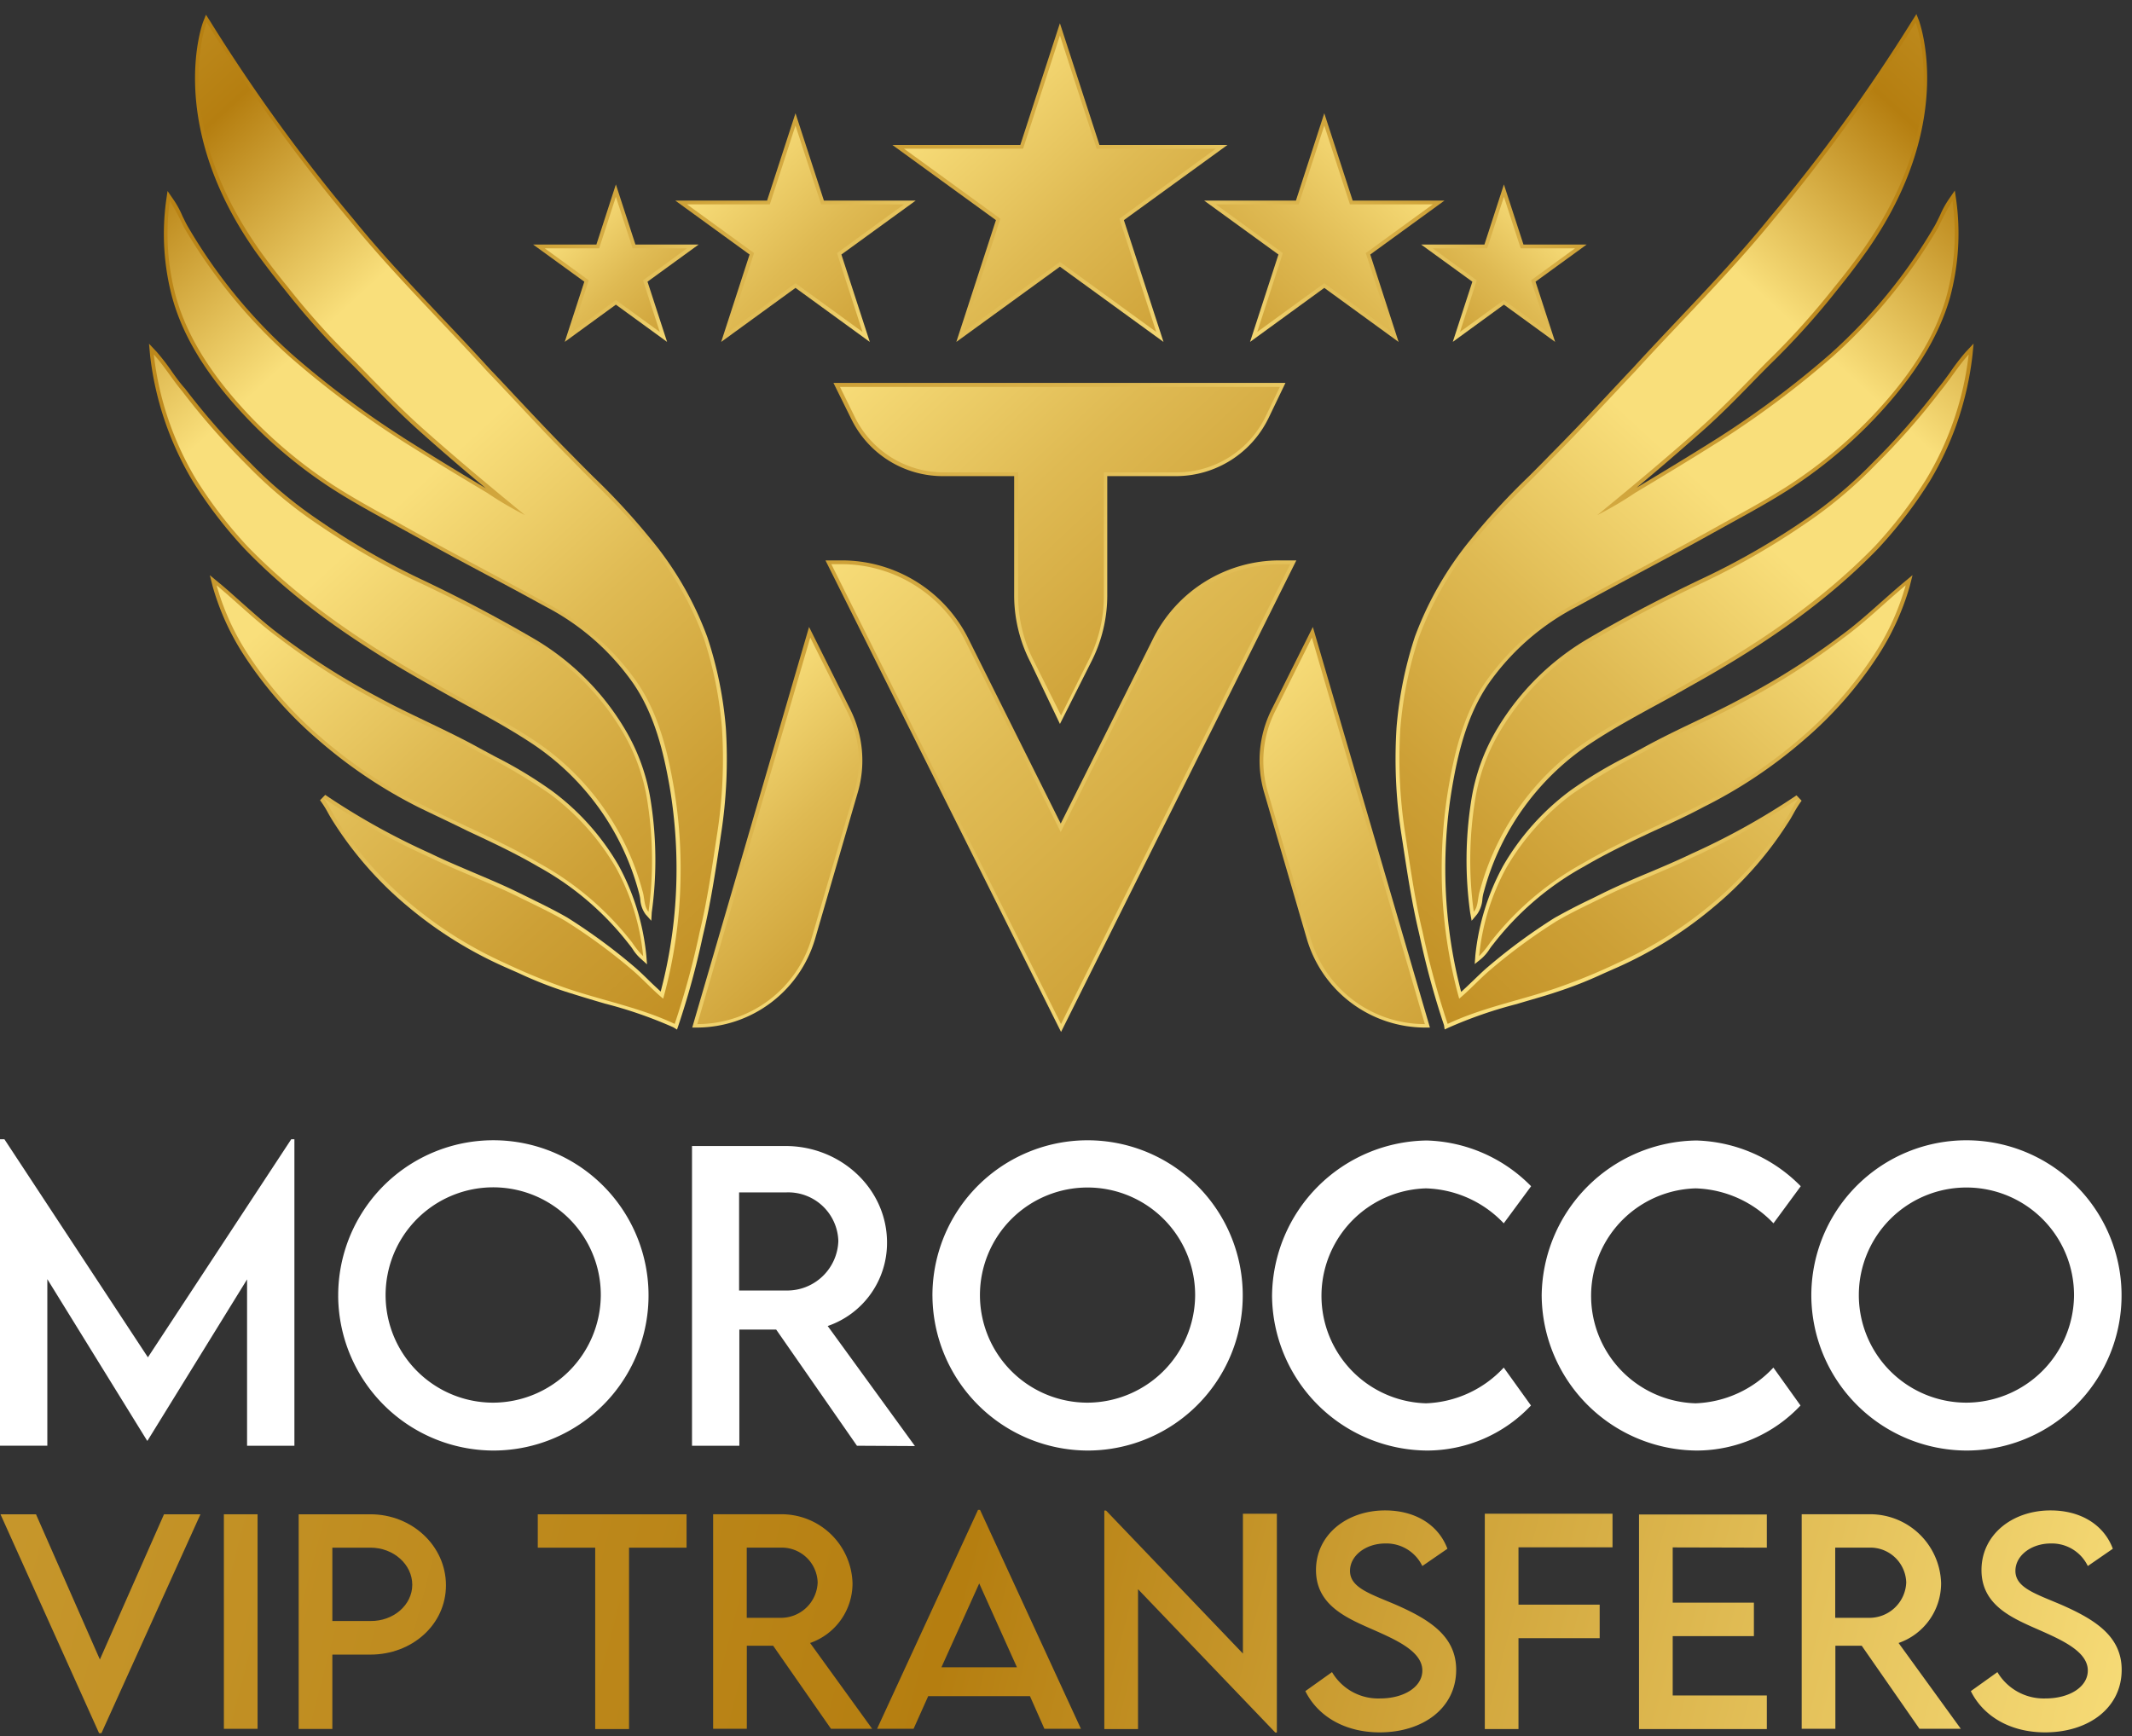
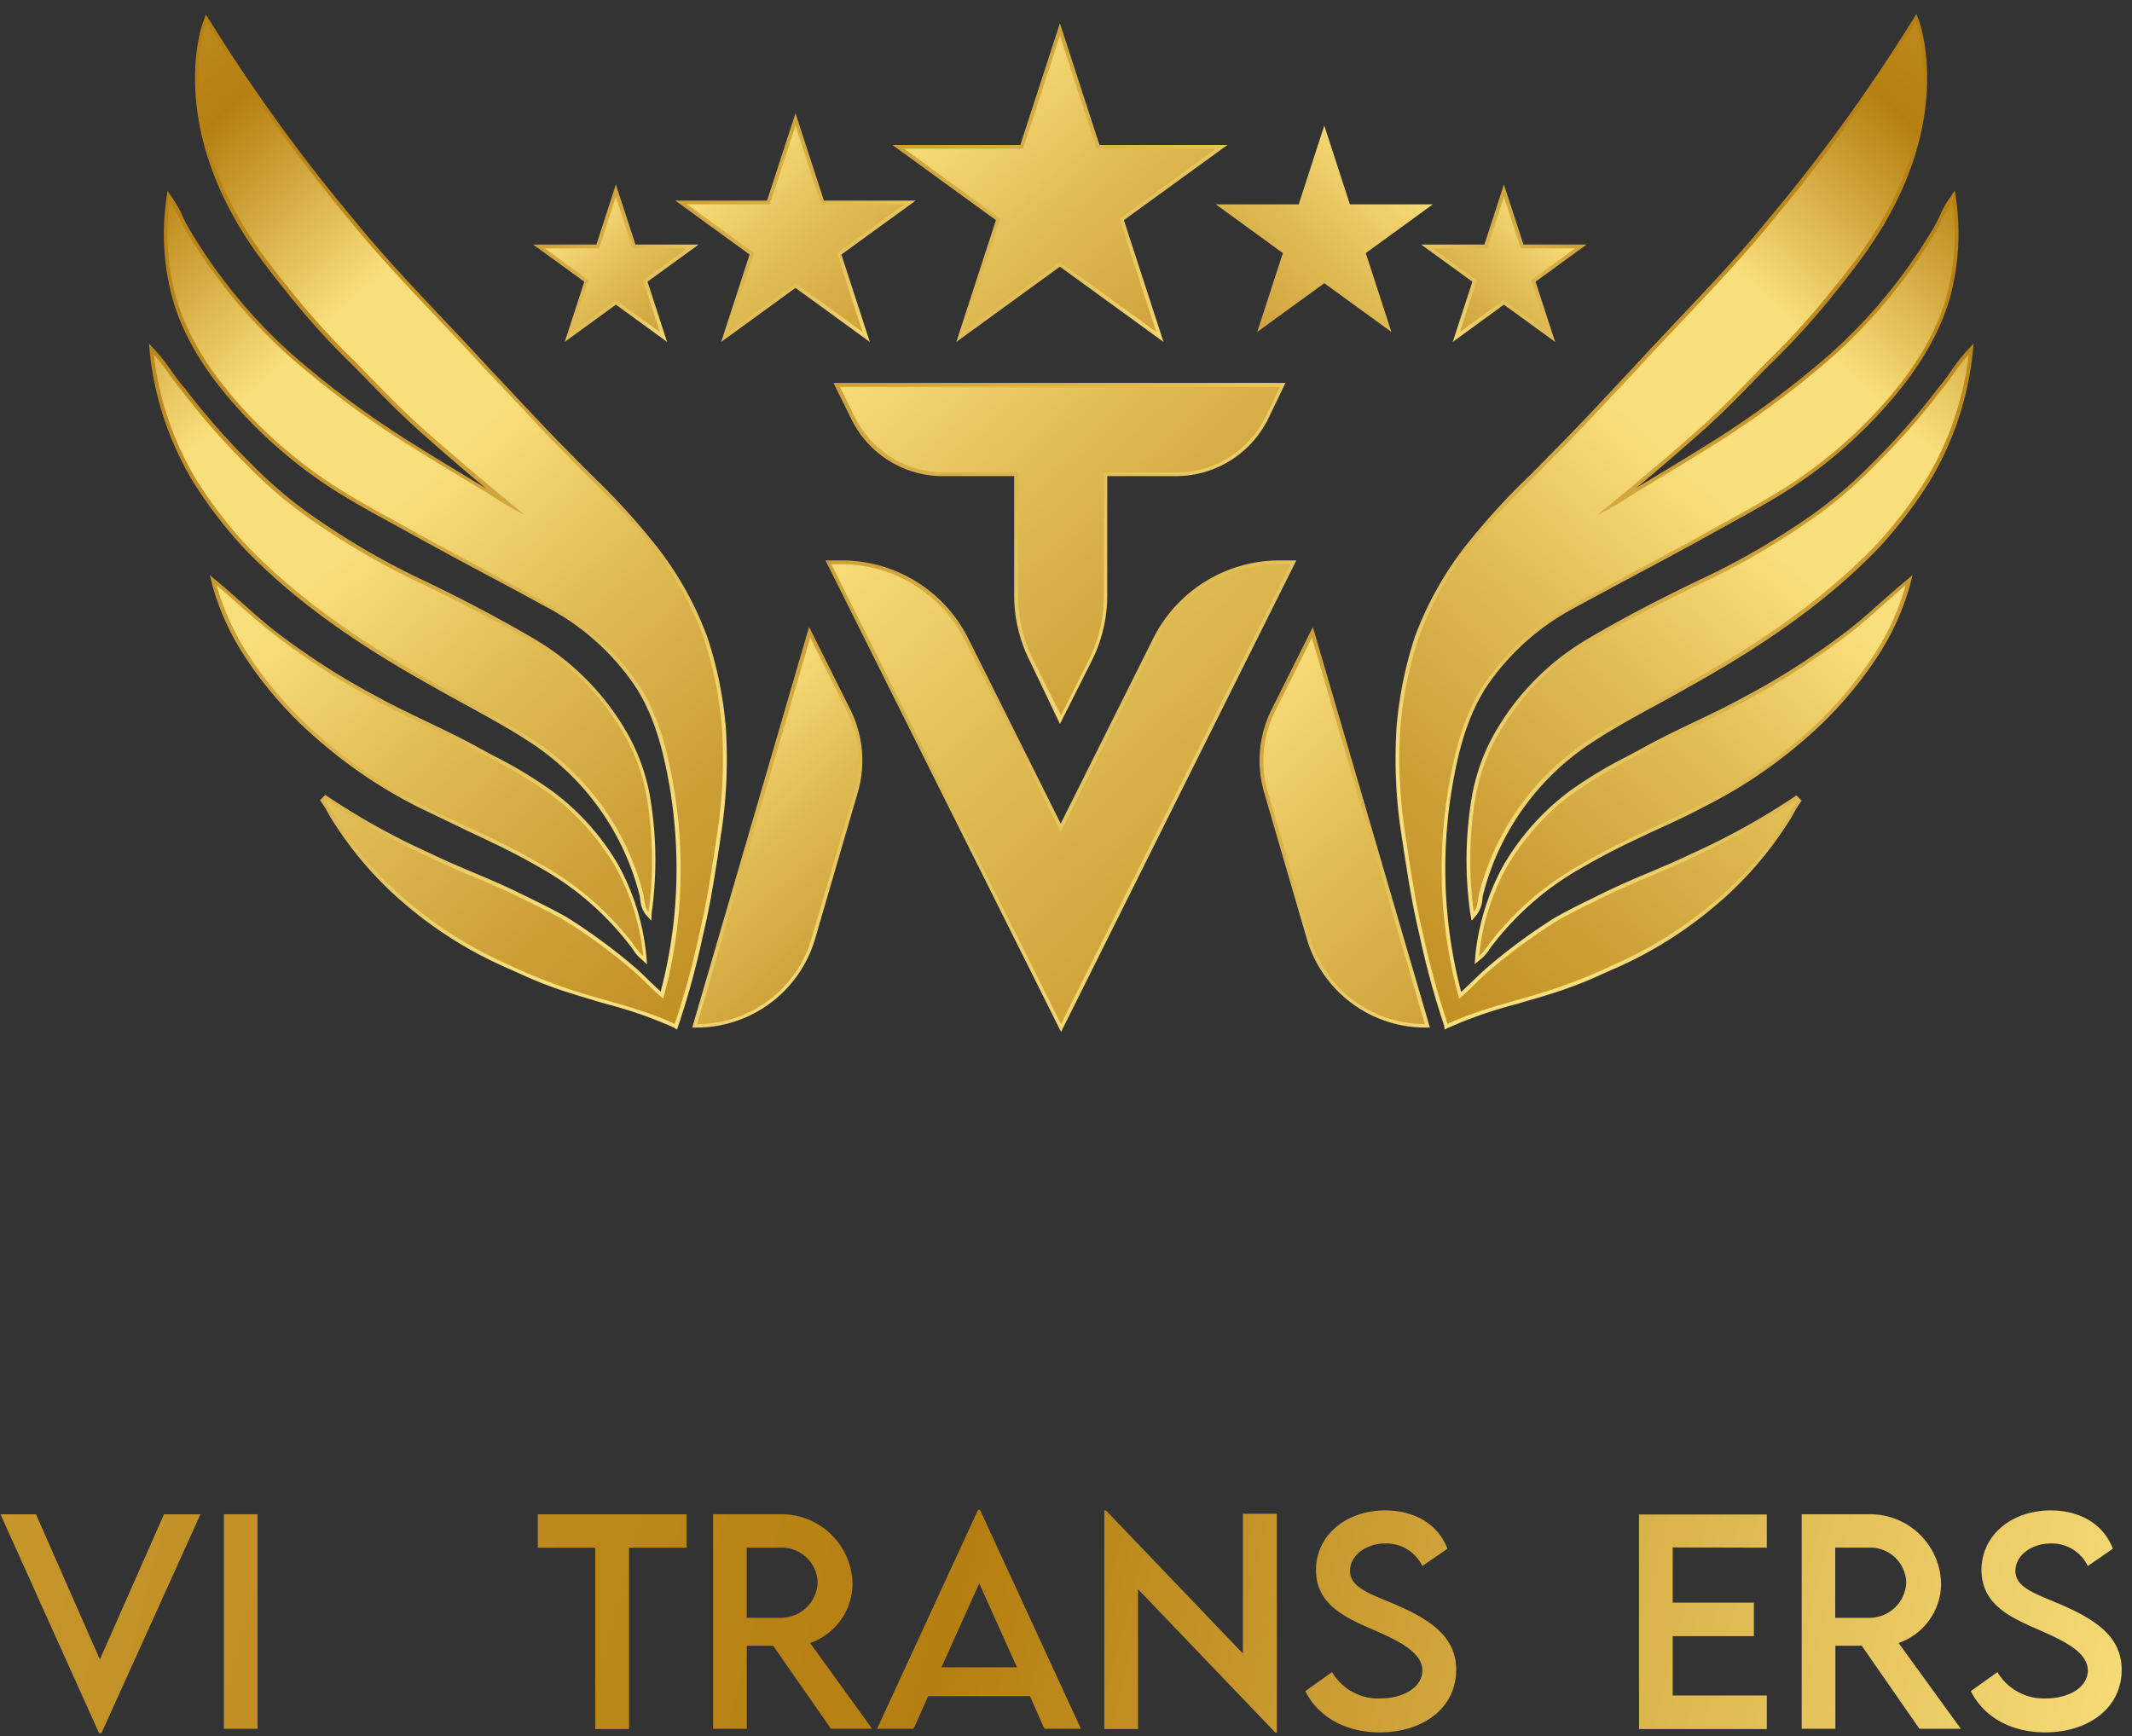
<svg xmlns="http://www.w3.org/2000/svg" width="124" height="101" fill="none">
  <rect width="100%" height="100%" fill="#333333" stroke="none" />
  <path d="M48.01 32.599h.918a8.226 8.226 0 0 1 7.41 4.588l5.355 10.722 5.354-10.722a8.227 8.227 0 0 1 7.41-4.588h.94L61.712 60.03 48.011 32.6Z" fill="url(#a)" />
  <path d="M74.476 32.818a8.056 8.056 0 0 0-7.231 4.46L61.693 48.4l-5.552-11.122a8.057 8.057 0 0 0-7.212-4.46h-.578l13.36 26.754 13.334-26.754h-.57Z" fill="url(#b)" />
  <path d="M59.903 38.466a8.492 8.492 0 0 1-.918-3.79v-6.979h-4.129a5.923 5.923 0 0 1-5.345-3.326l-1.037-2.097h26.29l-.986 2.05a5.992 5.992 0 0 1-5.369 3.373H64.4v6.983a8.492 8.492 0 0 1-.917 3.79l-1.835 3.643-1.744-3.647Z" fill="url(#c)" />
  <path d="M54.879 27.477h4.34v7.203c0 1.282.299 2.547.872 3.694l1.62 3.244 1.62-3.244a8.259 8.259 0 0 0 .871-3.694v-7.203h4.23a5.744 5.744 0 0 0 5.171-3.235l.835-1.734H48.855l.876 1.78a5.745 5.745 0 0 0 5.148 3.189Z" fill="url(#d)" />
  <path d="m40.261 59.775 6.795-23.304 2.4 4.804a6.63 6.63 0 0 1 .431 4.831l-2.487 8.53a7.185 7.185 0 0 1-6.859 5.139h-.28Z" fill="url(#e)" />
  <path d="m47.125 37.09-6.57 22.482A6.914 6.914 0 0 0 47.2 54.59l2.491-8.525a6.424 6.424 0 0 0-.417-4.671l-2.148-4.304Z" fill="url(#f)" />
  <path d="M82.872 59.775a7.185 7.185 0 0 1-6.86-5.14l-2.486-8.529a6.63 6.63 0 0 1 .431-4.831l2.4-4.804 6.809 23.304h-.294Z" fill="url(#g)" />
  <path d="m76.301 37.09-2.147 4.304a6.424 6.424 0 0 0-.418 4.67l2.492 8.526a6.915 6.915 0 0 0 6.643 4.982l-6.57-22.482Z" fill="url(#h)" />
  <path d="M11.659 88.088 5.9 100.82h-.138L.028 88.088h2.065l3.716 8.447 3.73-8.447h2.12Z" fill="url(#i)" />
  <path d="M13.021 88.088h1.96v12.48h-1.96v-12.48Z" fill="url(#j)" />
-   <path d="M17.371 88.088h4.175c2.414 0 4.391 1.835 4.391 4.13 0 2.293-1.977 4.032-4.39 4.032H19.33v4.327h-1.959v-12.49Zm6.607 4.102c0-1.189-1.092-2.161-2.432-2.161H19.33v4.267h2.216c1.34.018 2.432-.936 2.432-2.106Z" fill="url(#k)" />
  <path d="M39.931 90.029h-3.345v10.552h-1.968V90.029h-3.34v-1.941h8.653v1.94Z" fill="url(#l)" />
  <path d="m48.332 100.567-3.363-4.831h-1.533v4.831h-1.959v-12.48h3.882a4.13 4.13 0 0 1 4.225 4.01 3.67 3.67 0 0 1-2.468 3.478l3.61 4.992h-2.394Zm-2.937-6.456a2.134 2.134 0 0 0 2.161-2.06 2.089 2.089 0 0 0-2.16-2.023h-1.964v4.083h1.963Z" fill="url(#m)" />
  <path d="M59.903 98.668h-5.918l-.85 1.899h-2.123l5.872-12.736H57l5.868 12.736h-2.124l-.84-1.9Zm-.757-1.68-2.193-4.877-2.198 4.878h4.391Z" fill="url(#n)" />
  <path d="M74.264 88.055v12.728h-.092l-7.983-8.337v8.135h-1.96v-12.71h.101l7.96 8.319v-8.135h1.974Z" fill="url(#o)" />
  <path d="m75.92 98.375 1.552-1.106a3.114 3.114 0 0 0 2.794 1.532c1.399 0 2.459-.674 2.459-1.624 0-1.156-1.638-1.835-3.093-2.477-1.454-.643-3.092-1.409-3.092-3.368 0-2.042 1.776-3.469 4.02-3.469 1.78 0 3.11.858 3.624 2.23l-1.46 1.005a2.317 2.317 0 0 0-2.15-1.312c-1.143 0-2.056.71-2.056 1.592 0 .977 1.151 1.326 2.67 1.973 1.973.867 3.505 1.835 3.505 3.785 0 2.216-1.918 3.638-4.45 3.638-2.051 0-3.611-.959-4.322-2.4Z" fill="url(#p)" />
-   <path d="M88.317 90.01v3.335h4.722v1.95h-4.722v5.286h-1.959V88.055h7.428v1.955h-5.469Z" fill="url(#q)" />
  <path d="M97.287 90.015v3.212h4.722v1.95h-4.722v3.45h5.474v1.954h-7.433v-12.48h7.433v1.928l-5.474-.014Z" fill="url(#r)" />
  <path d="m111.639 100.567-3.358-4.831h-1.533v4.831h-1.959v-12.48h3.882a4.127 4.127 0 0 1 4.226 4.01 3.672 3.672 0 0 1-2.473 3.478l3.62 4.992h-2.405Zm-2.936-6.456a2.14 2.14 0 0 0 2.166-2.06 2.093 2.093 0 0 0-1.358-1.893 2.088 2.088 0 0 0-.808-.13h-1.964v4.083h1.964Z" fill="url(#s)" />
  <path d="m114.626 98.375 1.546-1.106a3.133 3.133 0 0 0 2.795 1.532c1.404 0 2.463-.674 2.463-1.624 0-1.156-1.642-1.835-3.097-2.477-1.454-.643-3.087-1.409-3.087-3.368 0-2.042 1.771-3.469 4.019-3.469 1.78 0 3.111.858 3.62 2.23l-1.455 1.005a2.318 2.318 0 0 0-2.151-1.312c-1.147 0-2.06.71-2.06 1.592 0 .977 1.151 1.326 2.67 1.973 1.973.867 3.51 1.835 3.51 3.785 0 2.216-1.923 3.638-4.455 3.638-2.051 0-3.607-.959-4.318-2.4Z" fill="url(#t)" />
-   <path d="M17.123 66.271v17.83H14.37v-9.677l-5.79 9.383h-.023L2.753 74.41v9.69H0V66.272h.257l8.346 12.686 8.336-12.686h.184ZM19.67 75.397a9.025 9.025 0 1 1 9.006 8.983 9.052 9.052 0 0 1-9.007-8.983Zm15.273-.023a6.257 6.257 0 0 0-12.392-1.277 6.258 6.258 0 0 0 6.125 7.498 6.286 6.286 0 0 0 6.267-6.221ZM49.841 84.1l-4.698-6.758h-2.142v6.759h-2.753V66.665h5.432c3.248 0 5.91 2.506 5.91 5.612a5.106 5.106 0 0 1-3.45 4.859l5.074 6.983-3.373-.018Zm-4.101-9.029a2.978 2.978 0 0 0 3.019-2.881 2.917 2.917 0 0 0-3.02-2.827h-2.752v5.708h2.753ZM54.232 75.397a9.024 9.024 0 1 1 9.011 8.983 9.057 9.057 0 0 1-9.01-8.983Zm15.279-.023a6.258 6.258 0 1 0-6.268 6.221 6.286 6.286 0 0 0 6.268-6.221ZM73.984 75.388a9.121 9.121 0 0 1 9.007-9.044 8.846 8.846 0 0 1 6.06 2.661l-1.591 2.157a6.483 6.483 0 0 0-4.524-2.033 6.254 6.254 0 0 0 0 12.503 6.473 6.473 0 0 0 4.524-2.078l1.583 2.206a8.32 8.32 0 0 1-6.02 2.62 9.08 9.08 0 0 1-9.039-8.992ZM89.666 75.388a9.121 9.121 0 0 1 9.007-9.044 8.846 8.846 0 0 1 6.061 2.661l-1.587 2.157a6.504 6.504 0 0 0-4.529-2.033 6.254 6.254 0 0 0 0 12.503 6.49 6.49 0 0 0 4.524-2.078l1.578 2.206a8.307 8.307 0 0 1-6.015 2.62 9.084 9.084 0 0 1-9.038-8.992ZM105.349 75.397a9.03 9.03 0 0 1 5.547-8.37 9.024 9.024 0 1 1 3.46 17.353 9.056 9.056 0 0 1-9.007-8.983Zm15.279-.023a6.258 6.258 0 1 0-6.272 6.221 6.29 6.29 0 0 0 6.272-6.221Z" fill="#fff" />
  <path d="m61.646 15.512-6.024 4.377 2.303-7.084-6.024-4.373h7.442l2.303-7.08 2.3 7.08h7.446l-6.025 4.373 2.304 7.084-6.025-4.377Z" fill="url(#u)" />
  <path d="m61.647 2.063 2.138 6.589h6.928l-5.607 4.07 2.143 6.588-5.602-4.074-5.603 4.074 2.139-6.589-5.603-4.07h6.924l2.143-6.588Z" fill="url(#v)" />
  <path d="m46.267 16.747-4.322 3.143 1.652-5.084-4.322-3.138h5.34l1.652-5.08 1.652 5.08h5.34l-4.322 3.138 1.652 5.084-4.322-3.143Z" fill="url(#w)" />
  <path d="m46.267 7.303 1.491 4.584h4.822l-3.9 2.835 1.487 4.589-3.9-2.836-3.9 2.835 1.491-4.588-3.904-2.835h4.822l1.491-4.584Z" fill="url(#x)" />
  <path d="m35.82 17.722-2.973 2.165 1.138-3.5-2.978-2.161h3.68l1.133-3.497 1.138 3.497h3.675l-2.973 2.16 1.138 3.502-2.978-2.166Z" fill="url(#y)" />
  <path d="m35.82 11.447.977 3h3.157l-2.556 1.86.977 3.004-2.555-1.858-2.556 1.858.977-3.005-2.555-1.858h3.161l.973-3Z" fill="url(#z)" />
-   <path d="m77.022 16.747-4.318 3.143 1.652-5.084-4.322-3.138h5.34l1.648-5.08 1.651 5.08h5.34l-4.317 3.138 1.648 5.084-4.322-3.143Z" fill="url(#A)" />
  <path d="m77.022 7.303-1.487 4.584h-4.822l3.9 2.835-1.491 4.589 3.9-2.836 3.904 2.835-1.491-4.588 3.9-2.835h-4.822l-1.491-4.584Z" fill="url(#B)" />
  <path d="m85.634 16.387-2.978-2.161h3.68l1.133-3.497 1.138 3.497h3.675l-2.973 2.16 1.138 3.502-2.978-2.166-2.973 2.165 1.138-3.5Z" fill="url(#C)" />
  <path d="m87.47 11.447-.973 3h-3.162l2.556 1.86-.977 3.004 2.555-1.858 2.556 1.858-.977-3.005 2.555-1.858h-3.156l-.978-3Z" fill="url(#D)" />
  <path d="M83.982 59.627a48.267 48.267 0 0 1-1.404-5.143l-.055-.244c-.413-1.734-.683-3.519-.945-5.244l-.078-.5a28.728 28.728 0 0 1-.275-6.18c.146-1.792.503-3.56 1.064-5.268a19.661 19.661 0 0 1 3.308-5.735 39.473 39.473 0 0 1 3.327-3.606c.399-.4.798-.798 1.192-1.207a148.257 148.257 0 0 0 3.35-3.491c.5-.532 1-1.07 1.5-1.597.867-.95 1.771-1.904 2.643-2.83 1.785-1.887 3.629-3.837 5.29-5.888a100.463 100.463 0 0 0 8.328-11.507l.234-.367.16.404c0 .055 2.129 5.653-2.725 12.911l-.266.39a41.037 41.037 0 0 1-1.762 2.322 44.08 44.08 0 0 1-3.983 4.414l-.679.688c-1.05 1.083-2.138 2.202-3.29 3.212a177.175 177.175 0 0 1-3.73 3.211c1.446-.867 3.12-1.876 4.804-2.94l.051-.033a54.47 54.47 0 0 0 6.391-4.794 30.83 30.83 0 0 0 6.107-7.493c.105-.188.197-.385.298-.592.146-.343.328-.67.542-.977l.316-.459.078.532a14.294 14.294 0 0 1-.358 5.69c-.665 2.326-2.078 4.588-4.317 6.97a27.23 27.23 0 0 1-4.896 4.096c-1.138.739-2.34 1.4-3.501 2.038l-1.11.614c-1.473.822-2.978 1.624-4.437 2.404-1.156.62-2.317 1.24-3.468 1.872a14.224 14.224 0 0 0-5.112 4.474c-1.257 1.835-1.77 4.028-2.105 5.965a28.335 28.335 0 0 0 .513 11.96c.239-.21.46-.43.689-.646.229-.216.55-.537.848-.79a33.182 33.182 0 0 1 3.887-2.862 34.64 34.64 0 0 1 2.202-1.138l.711-.353a51.159 51.159 0 0 1 2.537-1.13c.835-.352 1.693-.715 2.52-1.114a40.993 40.993 0 0 0 6.111-3.4l.298.312a6.678 6.678 0 0 0-.459.725c-.11.197-.225.404-.358.597a20.982 20.982 0 0 1-4.363 4.918 23.533 23.533 0 0 1-5.474 3.428l-.872.385c-.894.418-1.813.78-2.752 1.083-.748.252-1.528.459-2.294.693a25.369 25.369 0 0 0-3.97 1.376l-.22.1-.04-.256Z" fill="url(#E)" />
  <path d="M113.2 17.277c-.748 2.634-2.396 4.905-4.263 6.883a27.316 27.316 0 0 1-4.854 4.042c-1.487.963-3.056 1.78-4.588 2.642-2.616 1.455-5.272 2.836-7.901 4.277a14.52 14.52 0 0 0-5.19 4.547c-1.229 1.78-1.77 3.927-2.138 6.033a28.62 28.62 0 0 0-.412 5.313 28.159 28.159 0 0 0 1.014 7.08c.628-.519 1.174-1.134 1.798-1.666a32.908 32.908 0 0 1 3.863-2.84c.918-.541 1.923-1 2.89-1.482 1.657-.807 3.4-1.436 5.048-2.244a41.291 41.291 0 0 0 6.148-3.427c-.312.418-.523.918-.812 1.33a20.857 20.857 0 0 1-4.317 4.878 23.709 23.709 0 0 1-5.433 3.39 33.951 33.951 0 0 1-3.574 1.46c-2.088.71-4.28 1.124-6.281 2.069a49.263 49.263 0 0 1-1.46-5.364c-.458-1.89-.72-3.813-1.013-5.726a28.281 28.281 0 0 1-.276-6.134c.146-1.771.5-3.52 1.056-5.208a19.398 19.398 0 0 1 3.266-5.67c1.354-1.735 2.978-3.212 4.51-4.795 1.657-1.661 3.235-3.391 4.85-5.093 2.652-2.91 5.46-5.671 7.947-8.718a102.452 102.452 0 0 0 8.337-11.553s2.142 5.46-2.703 12.705l-.266.39c-.55.79-1.142 1.555-1.748 2.294a43.856 43.856 0 0 1-3.969 4.4c-1.294 1.326-2.569 2.675-3.96 3.905-1.913 1.702-3.886 3.344-5.868 4.969.762-.388 1.499-.821 2.207-1.299 1.675-1 3.345-2.014 4.997-3.056a54.228 54.228 0 0 0 6.474-4.854 31.316 31.316 0 0 0 6.153-7.524c.242-.534.518-1.052.825-1.551.26 1.87.138 3.775-.357 5.597Z" fill="url(#F)" />
  <path d="M85.505 53.075a22.15 22.15 0 0 1 .046-6.391 11.587 11.587 0 0 1 1.56-4.345 14.98 14.98 0 0 1 5.304-5.217c1.886-1.11 3.992-2.22 6.424-3.386a43.15 43.15 0 0 0 6.029-3.427 25.351 25.351 0 0 0 4.037-3.377 40.82 40.82 0 0 0 3.781-4.308c.261-.308.495-.634.725-.95.282-.417.588-.817.917-1.198l.459-.49-.064.66a18.215 18.215 0 0 1-2.482 7.341 25.937 25.937 0 0 1-3.015 3.932c-2.753 2.845-6.207 5.373-10.855 7.96-.68.39-1.377.776-2.065 1.148-1.211.66-2.464 1.349-3.638 2.115a14.994 14.994 0 0 0-6.36 8.717c-.046.15-.077.303-.091.46-.021.311-.127.611-.308.866l-.316.377-.088-.487Z" fill="url(#G)" />
  <path d="M109.038 27.087a25.732 25.732 0 0 1-4.07 3.4 43.396 43.396 0 0 1-6.02 3.45c-2.184 1.037-4.336 2.147-6.423 3.377a14.682 14.682 0 0 0-5.226 5.134 11.282 11.282 0 0 0-1.533 4.262 22.026 22.026 0 0 0-.05 6.332c.275-.326.22-.821.353-1.22a15.255 15.255 0 0 1 6.456-8.86c1.835-1.198 3.817-2.17 5.717-3.267 3.904-2.175 7.671-4.698 10.796-7.915a25.628 25.628 0 0 0 2.987-3.895 18.07 18.07 0 0 0 2.477-7.263c-.606.665-1.074 1.445-1.647 2.134a41.689 41.689 0 0 1-3.817 4.33Z" fill="url(#H)" />
  <path d="M85.808 55.58c.187-1.833.739-3.61 1.625-5.226a14.467 14.467 0 0 1 3.89-4.359 25.254 25.254 0 0 1 3.263-1.968l.954-.514c1-.555 2.042-1.055 3.051-1.537 1.01-.482 1.918-.918 2.854-1.432a41.796 41.796 0 0 0 5.643-3.583c.813-.592 1.579-1.276 2.317-1.932.427-.376.868-.77 1.313-1.142l.518-.431-.165.656a15.063 15.063 0 0 1-1.835 4.019 22.799 22.799 0 0 1-4.327 4.923 27.84 27.84 0 0 1-5.818 3.886c-.917.491-1.908.95-2.854 1.377-1.376.642-2.775 1.307-4.097 2.083a17.09 17.09 0 0 0-5.295 4.528c-.077.092-.15.189-.215.29-.127.2-.282.382-.46.54l-.398.322.036-.5Z" fill="url(#I)" />
  <path d="M101.527 40.76c-1.936 1.056-3.973 1.905-5.905 2.97a34.644 34.644 0 0 0-4.193 2.468 14.355 14.355 0 0 0-3.822 4.285 13.378 13.378 0 0 0-1.579 5.139c.239-.244.454-.51.643-.794a17.545 17.545 0 0 1 5.354-4.588c2.244-1.312 4.666-2.294 6.965-3.478a27.878 27.878 0 0 0 5.776-3.858 22.658 22.658 0 0 0 4.281-4.896 14.53 14.53 0 0 0 1.79-3.96c-1.221 1.019-2.354 2.143-3.639 3.079a42.288 42.288 0 0 1-5.671 3.634Z" fill="url(#J)" />
  <path d="M39.151 59.755a25.237 25.237 0 0 0-3.973-1.376 99.487 99.487 0 0 1-2.294-.697 23.38 23.38 0 0 1-2.726-1.079l-.862-.38a23.701 23.701 0 0 1-5.506-3.432 21.105 21.105 0 0 1-4.364-4.924 8.726 8.726 0 0 1-.353-.591 6.019 6.019 0 0 0-.459-.725l.303-.312a40.757 40.757 0 0 0 6.116 3.404c.826.404 1.689.766 2.519 1.12.83.353 1.707.72 2.542 1.128l.711.349c.725.358 1.477.725 2.193 1.138a33.543 33.543 0 0 1 3.896 2.863c.298.257.578.527.848.794.271.266.46.435.684.647.576-2.185.885-4.431.918-6.69a28.608 28.608 0 0 0-.404-5.267c-.34-1.923-.849-4.13-2.106-5.965a14.223 14.223 0 0 0-5.111-4.478 247.991 247.991 0 0 0-3.469-1.872 304.413 304.413 0 0 1-4.437-2.404l-1.078-.592c-1.165-.638-2.367-1.299-3.505-2.037a27.351 27.351 0 0 1-4.891-4.075c-2.244-2.362-3.67-4.638-4.318-6.964a14.325 14.325 0 0 1-.358-5.694l.078-.533.317.46c.214.306.395.633.541.977.101.206.193.403.299.591a30.742 30.742 0 0 0 6.106 7.493 54.092 54.092 0 0 0 6.392 4.79l.06.041c1.674 1.06 3.349 2.074 4.794 2.937a143.75 143.75 0 0 1-3.73-3.212c-1.152-1.019-2.24-2.133-3.29-3.212l-.684-.697a44.256 44.256 0 0 1-3.982-4.419 49.004 49.004 0 0 1-1.757-2.294l-.266-.394C9.69 6.913 11.792 1.325 11.819 1.26l.16-.404.235.367c2.5 4.026 5.28 7.87 8.323 11.502 1.665 2.056 3.51 4.006 5.294 5.896.872.918 1.776 1.877 2.643 2.831.5.523 1 1.056 1.496 1.588 1.087 1.156 2.207 2.354 3.35 3.496.394.408.798.808 1.197 1.207a39.554 39.554 0 0 1 3.326 3.61 19.463 19.463 0 0 1 3.304 5.731c.564 1.704.923 3.47 1.069 5.258a28.515 28.515 0 0 1-.28 6.19l-.073.5c-.262 1.725-.533 3.51-.946 5.244l-.055.239a47.053 47.053 0 0 1-1.408 5.148l-.078.229-.225-.138Z" fill="url(#K)" />
  <path d="M10.236 17.277c.747 2.634 2.395 4.905 4.262 6.883a27.338 27.338 0 0 0 4.854 4.042c1.487.963 3.056 1.78 4.588 2.642 2.62 1.455 5.277 2.836 7.906 4.277a14.522 14.522 0 0 1 5.19 4.547c1.229 1.78 1.77 3.927 2.137 6.033.301 1.755.438 3.533.409 5.313a27.944 27.944 0 0 1-1.01 7.08c-.633-.519-1.174-1.134-1.798-1.666a32.899 32.899 0 0 0-3.864-2.84c-.917-.541-1.922-1-2.89-1.482-1.661-.807-3.4-1.436-5.047-2.244a41.292 41.292 0 0 1-6.148-3.427c.312.418.523.918.807 1.33a20.965 20.965 0 0 0 4.322 4.878 23.707 23.707 0 0 0 5.433 3.39 33.942 33.942 0 0 0 3.574 1.46c2.083.71 4.28 1.124 6.281 2.069a48.22 48.22 0 0 0 1.455-5.364c.458-1.89.724-3.813 1.018-5.726.314-2.029.406-4.085.275-6.134-.146-1.771-.5-3.52-1.055-5.208a19.306 19.306 0 0 0-3.271-5.67c-1.35-1.735-2.978-3.212-4.506-4.795-1.656-1.661-3.212-3.391-4.85-5.093-2.651-2.91-5.464-5.671-7.946-8.718A102.375 102.375 0 0 1 12.02 1.301s-2.148 5.46 2.702 12.705c.082.128.174.257.261.39.556.79 1.147 1.555 1.753 2.294a44 44 0 0 0 3.969 4.4c1.294 1.326 2.57 2.675 3.96 3.905 1.913 1.702 3.886 3.344 5.868 4.969a20.883 20.883 0 0 1-2.207-1.299c-1.675-1-3.35-2.014-4.997-3.056a54.251 54.251 0 0 1-6.474-4.854 31.3 31.3 0 0 1-6.152-7.524 14.8 14.8 0 0 0-.826-1.551c-.26 1.87-.138 3.775.358 5.597Z" fill="url(#L)" />
  <path d="M37.545 53.184a1.655 1.655 0 0 1-.307-.871 2.764 2.764 0 0 0-.088-.422 15.026 15.026 0 0 0-6.363-8.74c-1.175-.767-2.428-1.455-3.639-2.116a119.28 119.28 0 0 1-2.07-1.152c-4.633-2.583-8.088-5.088-10.846-7.95a25.65 25.65 0 0 1-3.019-3.938 18.289 18.289 0 0 1-2.486-7.34l-.06-.661.459.49c.329.381.635.781.917 1.198.23.317.46.642.716.918a41.177 41.177 0 0 0 3.79 4.317 25.236 25.236 0 0 0 4.033 3.372 42.715 42.715 0 0 0 5.992 3.446 86.535 86.535 0 0 1 6.424 3.386 14.957 14.957 0 0 1 5.304 5.222 11.569 11.569 0 0 1 1.56 4.34c.324 2.117.34 4.27.045 6.391l-.027.487-.335-.377Z" fill="url(#M)" />
  <path d="M14.397 27.087c1.236 1.27 2.6 2.41 4.07 3.4a43.186 43.186 0 0 0 6.02 3.45c2.184 1.037 4.336 2.147 6.423 3.377a14.682 14.682 0 0 1 5.226 5.134 11.282 11.282 0 0 1 1.532 4.262c.322 2.097.34 4.23.051 6.332-.275-.326-.22-.821-.353-1.22a15.256 15.256 0 0 0-6.46-8.86c-1.836-1.198-3.818-2.17-5.717-3.267-3.905-2.175-7.672-4.698-10.796-7.915a25.576 25.576 0 0 1-2.987-3.895 18.073 18.073 0 0 1-2.46-7.263c.606.665 1.07 1.445 1.648 2.134a41.642 41.642 0 0 0 3.803 4.33Z" fill="url(#N)" />
  <path d="M37.27 55.772a2.553 2.553 0 0 1-.459-.541 3.039 3.039 0 0 0-.211-.285 17.11 17.11 0 0 0-5.29-4.528c-1.33-.78-2.753-1.445-4.13-2.088-.917-.459-1.913-.917-2.849-1.376a27.986 27.986 0 0 1-5.808-3.9 22.83 22.83 0 0 1-4.318-4.914 14.723 14.723 0 0 1-1.835-4.024l-.165-.656.518.431c.459.372.886.767 1.312 1.143.739.656 1.505 1.34 2.294 1.927a41.752 41.752 0 0 0 5.648 3.588c.918.509 1.91.977 2.854 1.431.945.454 2.051.982 3.051 1.537l.955.514a25.078 25.078 0 0 1 3.262 1.973 14.32 14.32 0 0 1 3.882 4.345c.883 1.62 1.43 3.4 1.61 5.235l.041.514-.362-.326Z" fill="url(#O)" />
  <path d="M21.908 40.76c1.936 1.056 3.973 1.905 5.905 2.97a34.21 34.21 0 0 1 4.189 2.468 14.37 14.37 0 0 1 3.827 4.285 13.38 13.38 0 0 1 1.578 5.139 5.114 5.114 0 0 1-.642-.794 17.51 17.51 0 0 0-5.36-4.588c-2.239-1.312-4.661-2.294-6.96-3.478a27.77 27.77 0 0 1-5.776-3.858 22.668 22.668 0 0 1-4.281-4.896 14.534 14.534 0 0 1-1.79-3.96c1.221 1.019 2.354 2.143 3.64 3.079a42.268 42.268 0 0 0 5.67 3.634Z" fill="url(#P)" />
  <defs>
    <linearGradient id="a" x1="17.596" y1="-7.91" x2="107.992" y2="88.276" gradientUnits="userSpaceOnUse">
      <stop offset=".03" stop-color="#B57E10" />
      <stop offset=".14" stop-color="#B88214" />
      <stop offset=".26" stop-color="#C08D21" />
      <stop offset=".38" stop-color="#CDA036" />
      <stop offset=".5" stop-color="#DFBA53" />
      <stop offset=".62" stop-color="#F7DC78" />
      <stop offset=".63" stop-color="#F9DF7B" />
      <stop offset=".74" stop-color="#F9DF7B" />
      <stop offset=".88" stop-color="#B57E10" />
      <stop offset="1" stop-color="#C8992E" />
    </linearGradient>
    <linearGradient id="b" x1="18.743" y1="-6.635" x2="106.79" y2="87.046" gradientUnits="userSpaceOnUse">
      <stop stop-color="#C8992E" />
      <stop offset=".12" stop-color="#B57E10" />
      <stop offset=".26" stop-color="#F9DF7B" />
      <stop offset=".37" stop-color="#F9DF7B" />
      <stop offset=".38" stop-color="#F7DC78" />
      <stop offset=".5" stop-color="#DFBA53" />
      <stop offset=".62" stop-color="#CDA036" />
      <stop offset=".74" stop-color="#C08D21" />
      <stop offset=".86" stop-color="#B88214" />
      <stop offset=".97" stop-color="#B57E10" />
    </linearGradient>
    <linearGradient id="c" x1="26.455" y1="-12.275" x2="98.765" y2="64.664" gradientUnits="userSpaceOnUse">
      <stop offset=".03" stop-color="#B57E10" />
      <stop offset=".14" stop-color="#B88214" />
      <stop offset=".26" stop-color="#C08D21" />
      <stop offset=".38" stop-color="#CDA036" />
      <stop offset=".5" stop-color="#DFBA53" />
      <stop offset=".62" stop-color="#F7DC78" />
      <stop offset=".63" stop-color="#F9DF7B" />
      <stop offset=".74" stop-color="#F9DF7B" />
      <stop offset=".88" stop-color="#B57E10" />
      <stop offset="1" stop-color="#C8992E" />
    </linearGradient>
    <linearGradient id="d" x1="27.602" y1="-11.004" x2="97.563" y2="63.434" gradientUnits="userSpaceOnUse">
      <stop stop-color="#C8992E" />
      <stop offset=".12" stop-color="#B57E10" />
      <stop offset=".26" stop-color="#F9DF7B" />
      <stop offset=".37" stop-color="#F9DF7B" />
      <stop offset=".38" stop-color="#F7DC78" />
      <stop offset=".5" stop-color="#DFBA53" />
      <stop offset=".62" stop-color="#CDA036" />
      <stop offset=".74" stop-color="#C08D21" />
      <stop offset=".86" stop-color="#B88214" />
      <stop offset=".97" stop-color="#B57E10" />
    </linearGradient>
    <linearGradient id="e" x1="22.491" y1="25.593" x2="66.946" y2="72.892" gradientUnits="userSpaceOnUse">
      <stop offset=".03" stop-color="#B57E10" />
      <stop offset=".14" stop-color="#B88214" />
      <stop offset=".26" stop-color="#C08D21" />
      <stop offset=".38" stop-color="#CDA036" />
      <stop offset=".5" stop-color="#DFBA53" />
      <stop offset=".62" stop-color="#F7DC78" />
      <stop offset=".63" stop-color="#F9DF7B" />
      <stop offset=".74" stop-color="#F9DF7B" />
      <stop offset=".88" stop-color="#B57E10" />
      <stop offset="1" stop-color="#C8992E" />
    </linearGradient>
    <linearGradient id="f" x1="23.62" y1="26.799" x2="65.96" y2="71.85" gradientUnits="userSpaceOnUse">
      <stop stop-color="#C8992E" />
      <stop offset=".12" stop-color="#B57E10" />
      <stop offset=".26" stop-color="#F9DF7B" />
      <stop offset=".37" stop-color="#F9DF7B" />
      <stop offset=".38" stop-color="#F7DC78" />
      <stop offset=".5" stop-color="#DFBA53" />
      <stop offset=".62" stop-color="#CDA036" />
      <stop offset=".74" stop-color="#C08D21" />
      <stop offset=".86" stop-color="#B88214" />
      <stop offset=".97" stop-color="#B57E10" />
    </linearGradient>
    <linearGradient id="g" x1="46.056" y1="14.053" x2="112.64" y2="84.904" gradientUnits="userSpaceOnUse">
      <stop offset=".03" stop-color="#B57E10" />
      <stop offset=".14" stop-color="#B88214" />
      <stop offset=".26" stop-color="#C08D21" />
      <stop offset=".38" stop-color="#CDA036" />
      <stop offset=".5" stop-color="#DFBA53" />
      <stop offset=".62" stop-color="#F7DC78" />
      <stop offset=".63" stop-color="#F9DF7B" />
      <stop offset=".74" stop-color="#F9DF7B" />
      <stop offset=".88" stop-color="#B57E10" />
      <stop offset="1" stop-color="#C8992E" />
    </linearGradient>
    <linearGradient id="h" x1="47.143" y1="15.384" x2="111.373" y2="83.729" gradientUnits="userSpaceOnUse">
      <stop stop-color="#C8992E" />
      <stop offset=".12" stop-color="#B57E10" />
      <stop offset=".26" stop-color="#F9DF7B" />
      <stop offset=".37" stop-color="#F9DF7B" />
      <stop offset=".38" stop-color="#F7DC78" />
      <stop offset=".5" stop-color="#DFBA53" />
      <stop offset=".62" stop-color="#CDA036" />
      <stop offset=".74" stop-color="#C08D21" />
      <stop offset=".86" stop-color="#B88214" />
      <stop offset=".97" stop-color="#B57E10" />
    </linearGradient>
    <linearGradient id="i" x1="-5.973" y1="90.662" x2="480.428" y2="216.364" gradientUnits="userSpaceOnUse">
      <stop stop-color="#C8992E" />
      <stop offset=".12" stop-color="#B57E10" />
      <stop offset=".26" stop-color="#F9DF7B" />
      <stop offset=".37" stop-color="#F9DF7B" />
      <stop offset=".38" stop-color="#F7DC78" />
      <stop offset=".5" stop-color="#DFBA53" />
      <stop offset=".62" stop-color="#CDA036" />
      <stop offset=".74" stop-color="#C08D21" />
      <stop offset=".86" stop-color="#B88214" />
      <stop offset=".97" stop-color="#B57E10" />
    </linearGradient>
    <linearGradient id="j" x1="-5.611" y1="89.258" x2="480.789" y2="214.964" gradientUnits="userSpaceOnUse">
      <stop stop-color="#C8992E" />
      <stop offset=".12" stop-color="#B57E10" />
      <stop offset=".26" stop-color="#F9DF7B" />
      <stop offset=".37" stop-color="#F9DF7B" />
      <stop offset=".38" stop-color="#F7DC78" />
      <stop offset=".5" stop-color="#DFBA53" />
      <stop offset=".62" stop-color="#CDA036" />
      <stop offset=".74" stop-color="#C08D21" />
      <stop offset=".86" stop-color="#B88214" />
      <stop offset=".97" stop-color="#B57E10" />
    </linearGradient>
    <linearGradient id="k" x1="-5.249" y1="87.863" x2="481.153" y2="213.57" gradientUnits="userSpaceOnUse">
      <stop stop-color="#C8992E" />
      <stop offset=".12" stop-color="#B57E10" />
      <stop offset=".26" stop-color="#F9DF7B" />
      <stop offset=".37" stop-color="#F9DF7B" />
      <stop offset=".38" stop-color="#F7DC78" />
      <stop offset=".5" stop-color="#DFBA53" />
      <stop offset=".62" stop-color="#CDA036" />
      <stop offset=".74" stop-color="#C08D21" />
      <stop offset=".86" stop-color="#B88214" />
      <stop offset=".97" stop-color="#B57E10" />
    </linearGradient>
    <linearGradient id="l" x1="-4.152" y1="83.619" x2="482.25" y2="209.326" gradientUnits="userSpaceOnUse">
      <stop stop-color="#C8992E" />
      <stop offset=".12" stop-color="#B57E10" />
      <stop offset=".26" stop-color="#F9DF7B" />
      <stop offset=".37" stop-color="#F9DF7B" />
      <stop offset=".38" stop-color="#F7DC78" />
      <stop offset=".5" stop-color="#DFBA53" />
      <stop offset=".62" stop-color="#CDA036" />
      <stop offset=".74" stop-color="#C08D21" />
      <stop offset=".86" stop-color="#B88214" />
      <stop offset=".97" stop-color="#B57E10" />
    </linearGradient>
    <linearGradient id="m" x1="-3.753" y1="82.063" x2="482.648" y2="207.77" gradientUnits="userSpaceOnUse">
      <stop stop-color="#C8992E" />
      <stop offset=".12" stop-color="#B57E10" />
      <stop offset=".26" stop-color="#F9DF7B" />
      <stop offset=".37" stop-color="#F9DF7B" />
      <stop offset=".38" stop-color="#F7DC78" />
      <stop offset=".5" stop-color="#DFBA53" />
      <stop offset=".62" stop-color="#CDA036" />
      <stop offset=".74" stop-color="#C08D21" />
      <stop offset=".86" stop-color="#B88214" />
      <stop offset=".97" stop-color="#B57E10" />
    </linearGradient>
    <linearGradient id="n" x1="-3.074" y1="79.448" x2="483.328" y2="205.155" gradientUnits="userSpaceOnUse">
      <stop stop-color="#C8992E" />
      <stop offset=".12" stop-color="#B57E10" />
      <stop offset=".26" stop-color="#F9DF7B" />
      <stop offset=".37" stop-color="#F9DF7B" />
      <stop offset=".38" stop-color="#F7DC78" />
      <stop offset=".5" stop-color="#DFBA53" />
      <stop offset=".62" stop-color="#CDA036" />
      <stop offset=".74" stop-color="#C08D21" />
      <stop offset=".86" stop-color="#B88214" />
      <stop offset=".97" stop-color="#B57E10" />
    </linearGradient>
    <linearGradient id="o" x1="-2.152" y1="75.869" x2="484.249" y2="201.571" gradientUnits="userSpaceOnUse">
      <stop stop-color="#C8992E" />
      <stop offset=".12" stop-color="#B57E10" />
      <stop offset=".26" stop-color="#F9DF7B" />
      <stop offset=".37" stop-color="#F9DF7B" />
      <stop offset=".38" stop-color="#F7DC78" />
      <stop offset=".5" stop-color="#DFBA53" />
      <stop offset=".62" stop-color="#CDA036" />
      <stop offset=".74" stop-color="#C08D21" />
      <stop offset=".86" stop-color="#B88214" />
      <stop offset=".97" stop-color="#B57E10" />
    </linearGradient>
    <linearGradient id="p" x1="-1.454" y1="73.181" x2="484.947" y2="198.888" gradientUnits="userSpaceOnUse">
      <stop stop-color="#C8992E" />
      <stop offset=".12" stop-color="#B57E10" />
      <stop offset=".26" stop-color="#F9DF7B" />
      <stop offset=".37" stop-color="#F9DF7B" />
      <stop offset=".38" stop-color="#F7DC78" />
      <stop offset=".5" stop-color="#DFBA53" />
      <stop offset=".62" stop-color="#CDA036" />
      <stop offset=".74" stop-color="#C08D21" />
      <stop offset=".86" stop-color="#B88214" />
      <stop offset=".97" stop-color="#B57E10" />
    </linearGradient>
    <linearGradient id="q" x1="-.845" y1="70.822" x2="485.557" y2="196.529" gradientUnits="userSpaceOnUse">
      <stop stop-color="#C8992E" />
      <stop offset=".12" stop-color="#B57E10" />
      <stop offset=".26" stop-color="#F9DF7B" />
      <stop offset=".37" stop-color="#F9DF7B" />
      <stop offset=".38" stop-color="#F7DC78" />
      <stop offset=".5" stop-color="#DFBA53" />
      <stop offset=".62" stop-color="#CDA036" />
      <stop offset=".74" stop-color="#C08D21" />
      <stop offset=".86" stop-color="#B88214" />
      <stop offset=".97" stop-color="#B57E10" />
    </linearGradient>
    <linearGradient id="r" x1="-.285" y1="68.657" x2="486.117" y2="194.364" gradientUnits="userSpaceOnUse">
      <stop stop-color="#C8992E" />
      <stop offset=".12" stop-color="#B57E10" />
      <stop offset=".26" stop-color="#F9DF7B" />
      <stop offset=".37" stop-color="#F9DF7B" />
      <stop offset=".38" stop-color="#F7DC78" />
      <stop offset=".5" stop-color="#DFBA53" />
      <stop offset=".62" stop-color="#CDA036" />
      <stop offset=".74" stop-color="#C08D21" />
      <stop offset=".86" stop-color="#B88214" />
      <stop offset=".97" stop-color="#B57E10" />
    </linearGradient>
    <linearGradient id="s" x1=".211" y1="66.725" x2="486.612" y2="192.431" gradientUnits="userSpaceOnUse">
      <stop stop-color="#C8992E" />
      <stop offset=".12" stop-color="#B57E10" />
      <stop offset=".26" stop-color="#F9DF7B" />
      <stop offset=".37" stop-color="#F9DF7B" />
      <stop offset=".38" stop-color="#F7DC78" />
      <stop offset=".5" stop-color="#DFBA53" />
      <stop offset=".62" stop-color="#CDA036" />
      <stop offset=".74" stop-color="#C08D21" />
      <stop offset=".86" stop-color="#B88214" />
      <stop offset=".97" stop-color="#B57E10" />
    </linearGradient>
    <linearGradient id="t" x1=".968" y1="63.803" x2="487.369" y2="189.51" gradientUnits="userSpaceOnUse">
      <stop stop-color="#C8992E" />
      <stop offset=".12" stop-color="#B57E10" />
      <stop offset=".26" stop-color="#F9DF7B" />
      <stop offset=".37" stop-color="#F9DF7B" />
      <stop offset=".38" stop-color="#F7DC78" />
      <stop offset=".5" stop-color="#DFBA53" />
      <stop offset=".62" stop-color="#CDA036" />
      <stop offset=".74" stop-color="#C08D21" />
      <stop offset=".86" stop-color="#B88214" />
      <stop offset=".97" stop-color="#B57E10" />
    </linearGradient>
    <linearGradient id="u" x1="32.741" y1="-18.578" x2="91.639" y2="44.091" gradientUnits="userSpaceOnUse">
      <stop offset=".03" stop-color="#B57E10" />
      <stop offset=".14" stop-color="#B88214" />
      <stop offset=".26" stop-color="#C08D21" />
      <stop offset=".38" stop-color="#CDA036" />
      <stop offset=".5" stop-color="#DFBA53" />
      <stop offset=".62" stop-color="#F7DC78" />
      <stop offset=".63" stop-color="#F9DF7B" />
      <stop offset=".74" stop-color="#F9DF7B" />
      <stop offset=".88" stop-color="#B57E10" />
      <stop offset="1" stop-color="#C8992E" />
    </linearGradient>
    <linearGradient id="v" x1="34.755" y1="-16.473" x2="89.547" y2="41.824" gradientUnits="userSpaceOnUse">
      <stop stop-color="#C8992E" />
      <stop offset=".12" stop-color="#B57E10" />
      <stop offset=".26" stop-color="#F9DF7B" />
      <stop offset=".37" stop-color="#F9DF7B" />
      <stop offset=".38" stop-color="#F7DC78" />
      <stop offset=".5" stop-color="#DFBA53" />
      <stop offset=".62" stop-color="#CDA036" />
      <stop offset=".74" stop-color="#C08D21" />
      <stop offset=".86" stop-color="#B88214" />
      <stop offset=".97" stop-color="#B57E10" />
    </linearGradient>
    <linearGradient id="w" x1="25.529" y1="-7.708" x2="67.786" y2="37.251" gradientUnits="userSpaceOnUse">
      <stop offset=".03" stop-color="#B57E10" />
      <stop offset=".14" stop-color="#B88214" />
      <stop offset=".26" stop-color="#C08D21" />
      <stop offset=".38" stop-color="#CDA036" />
      <stop offset=".5" stop-color="#DFBA53" />
      <stop offset=".62" stop-color="#F7DC78" />
      <stop offset=".63" stop-color="#F9DF7B" />
      <stop offset=".74" stop-color="#F9DF7B" />
      <stop offset=".88" stop-color="#B57E10" />
      <stop offset="1" stop-color="#C8992E" />
    </linearGradient>
    <linearGradient id="x" x1="27.543" y1="-5.608" x2="65.694" y2="34.988" gradientUnits="userSpaceOnUse">
      <stop stop-color="#C8992E" />
      <stop offset=".12" stop-color="#B57E10" />
      <stop offset=".26" stop-color="#F9DF7B" />
      <stop offset=".37" stop-color="#F9DF7B" />
      <stop offset=".38" stop-color="#F7DC78" />
      <stop offset=".5" stop-color="#DFBA53" />
      <stop offset=".62" stop-color="#CDA036" />
      <stop offset=".74" stop-color="#C08D21" />
      <stop offset=".86" stop-color="#B88214" />
      <stop offset=".97" stop-color="#B57E10" />
    </linearGradient>
    <linearGradient id="y" x1="21.546" y1=".888" x2="50.635" y2="31.84" gradientUnits="userSpaceOnUse">
      <stop offset=".03" stop-color="#B57E10" />
      <stop offset=".14" stop-color="#B88214" />
      <stop offset=".26" stop-color="#C08D21" />
      <stop offset=".38" stop-color="#CDA036" />
      <stop offset=".5" stop-color="#DFBA53" />
      <stop offset=".62" stop-color="#F7DC78" />
      <stop offset=".63" stop-color="#F9DF7B" />
      <stop offset=".74" stop-color="#F9DF7B" />
      <stop offset=".88" stop-color="#B57E10" />
      <stop offset="1" stop-color="#C8992E" />
    </linearGradient>
    <linearGradient id="z" x1="23.56" y1="2.996" x2="48.543" y2="29.575" gradientUnits="userSpaceOnUse">
      <stop stop-color="#C8992E" />
      <stop offset=".12" stop-color="#B57E10" />
      <stop offset=".26" stop-color="#F9DF7B" />
      <stop offset=".37" stop-color="#F9DF7B" />
      <stop offset=".38" stop-color="#F7DC78" />
      <stop offset=".5" stop-color="#DFBA53" />
      <stop offset=".62" stop-color="#CDA036" />
      <stop offset=".74" stop-color="#C08D21" />
      <stop offset=".86" stop-color="#B88214" />
      <stop offset=".97" stop-color="#B57E10" />
    </linearGradient>
    <linearGradient id="A" x1="97.76" y1="-7.708" x2="55.508" y2="37.256" gradientUnits="userSpaceOnUse">
      <stop offset=".03" stop-color="#B57E10" />
      <stop offset=".14" stop-color="#B88214" />
      <stop offset=".26" stop-color="#C08D21" />
      <stop offset=".38" stop-color="#CDA036" />
      <stop offset=".5" stop-color="#DFBA53" />
      <stop offset=".62" stop-color="#F7DC78" />
      <stop offset=".63" stop-color="#F9DF7B" />
      <stop offset=".74" stop-color="#F9DF7B" />
      <stop offset=".88" stop-color="#B57E10" />
      <stop offset="1" stop-color="#C8992E" />
    </linearGradient>
    <linearGradient id="B" x1="95.746" y1="-5.608" x2="57.595" y2="34.988" gradientUnits="userSpaceOnUse">
      <stop stop-color="#C8992E" />
      <stop offset=".12" stop-color="#B57E10" />
      <stop offset=".26" stop-color="#F9DF7B" />
      <stop offset=".37" stop-color="#F9DF7B" />
      <stop offset=".38" stop-color="#F7DC78" />
      <stop offset=".5" stop-color="#DFBA53" />
      <stop offset=".62" stop-color="#CDA036" />
      <stop offset=".74" stop-color="#C08D21" />
      <stop offset=".86" stop-color="#B88214" />
      <stop offset=".97" stop-color="#B57E10" />
    </linearGradient>
    <linearGradient id="C" x1="101.747" y1=".888" x2="72.658" y2="31.84" gradientUnits="userSpaceOnUse">
      <stop offset=".03" stop-color="#B57E10" />
      <stop offset=".14" stop-color="#B88214" />
      <stop offset=".26" stop-color="#C08D21" />
      <stop offset=".38" stop-color="#CDA036" />
      <stop offset=".5" stop-color="#DFBA53" />
      <stop offset=".62" stop-color="#F7DC78" />
      <stop offset=".63" stop-color="#F9DF7B" />
      <stop offset=".74" stop-color="#F9DF7B" />
      <stop offset=".88" stop-color="#B57E10" />
      <stop offset="1" stop-color="#C8992E" />
    </linearGradient>
    <linearGradient id="D" x1="99.729" y1="2.996" x2="74.746" y2="29.575" gradientUnits="userSpaceOnUse">
      <stop stop-color="#C8992E" />
      <stop offset=".12" stop-color="#B57E10" />
      <stop offset=".26" stop-color="#F9DF7B" />
      <stop offset=".37" stop-color="#F9DF7B" />
      <stop offset=".38" stop-color="#F7DC78" />
      <stop offset=".5" stop-color="#DFBA53" />
      <stop offset=".62" stop-color="#CDA036" />
      <stop offset=".74" stop-color="#C08D21" />
      <stop offset=".86" stop-color="#B88214" />
      <stop offset=".97" stop-color="#B57E10" />
    </linearGradient>
    <linearGradient id="E" x1="125.936" y1="4.817" x2="61.312" y2="74.965" gradientUnits="userSpaceOnUse">
      <stop offset=".03" stop-color="#B57E10" />
      <stop offset=".14" stop-color="#B88214" />
      <stop offset=".26" stop-color="#C08D21" />
      <stop offset=".38" stop-color="#CDA036" />
      <stop offset=".5" stop-color="#DFBA53" />
      <stop offset=".62" stop-color="#F7DC78" />
      <stop offset=".63" stop-color="#F9DF7B" />
      <stop offset=".74" stop-color="#F9DF7B" />
      <stop offset=".88" stop-color="#B57E10" />
      <stop offset="1" stop-color="#C8992E" />
    </linearGradient>
    <linearGradient id="F" x1="125.647" y1="5.183" x2="61.752" y2="74.542" gradientUnits="userSpaceOnUse">
      <stop stop-color="#C8992E" />
      <stop offset=".12" stop-color="#B57E10" />
      <stop offset=".26" stop-color="#F9DF7B" />
      <stop offset=".37" stop-color="#F9DF7B" />
      <stop offset=".38" stop-color="#F7DC78" />
      <stop offset=".5" stop-color="#DFBA53" />
      <stop offset=".62" stop-color="#CDA036" />
      <stop offset=".74" stop-color="#C08D21" />
      <stop offset=".86" stop-color="#B88214" />
      <stop offset=".97" stop-color="#B57E10" />
    </linearGradient>
    <linearGradient id="G" x1="127.368" y1="5.198" x2="61.794" y2="76.379" gradientUnits="userSpaceOnUse">
      <stop offset=".03" stop-color="#B57E10" />
      <stop offset=".14" stop-color="#B88214" />
      <stop offset=".26" stop-color="#C08D21" />
      <stop offset=".38" stop-color="#CDA036" />
      <stop offset=".5" stop-color="#DFBA53" />
      <stop offset=".62" stop-color="#F7DC78" />
      <stop offset=".63" stop-color="#F9DF7B" />
      <stop offset=".74" stop-color="#F9DF7B" />
      <stop offset=".88" stop-color="#B57E10" />
      <stop offset="1" stop-color="#C8992E" />
    </linearGradient>
    <linearGradient id="H" x1="126.587" y1="6.045" x2="62.688" y2="75.405" gradientUnits="userSpaceOnUse">
      <stop stop-color="#C8992E" />
      <stop offset=".12" stop-color="#B57E10" />
      <stop offset=".26" stop-color="#F9DF7B" />
      <stop offset=".37" stop-color="#F9DF7B" />
      <stop offset=".38" stop-color="#F7DC78" />
      <stop offset=".5" stop-color="#DFBA53" />
      <stop offset=".62" stop-color="#CDA036" />
      <stop offset=".74" stop-color="#C08D21" />
      <stop offset=".86" stop-color="#B88214" />
      <stop offset=".97" stop-color="#B57E10" />
    </linearGradient>
    <linearGradient id="I" x1="131.603" y1="8.101" x2="65.276" y2="80.094" gradientUnits="userSpaceOnUse">
      <stop offset=".03" stop-color="#B57E10" />
      <stop offset=".14" stop-color="#B88214" />
      <stop offset=".26" stop-color="#C08D21" />
      <stop offset=".38" stop-color="#CDA036" />
      <stop offset=".5" stop-color="#DFBA53" />
      <stop offset=".62" stop-color="#F7DC78" />
      <stop offset=".63" stop-color="#F9DF7B" />
      <stop offset=".74" stop-color="#F9DF7B" />
      <stop offset=".88" stop-color="#B57E10" />
      <stop offset="1" stop-color="#C8992E" />
    </linearGradient>
    <linearGradient id="J" x1="130.323" y1="9.492" x2="66.423" y2="78.847" gradientUnits="userSpaceOnUse">
      <stop stop-color="#C8992E" />
      <stop offset=".12" stop-color="#B57E10" />
      <stop offset=".26" stop-color="#F9DF7B" />
      <stop offset=".37" stop-color="#F9DF7B" />
      <stop offset=".38" stop-color="#F7DC78" />
      <stop offset=".5" stop-color="#DFBA53" />
      <stop offset=".62" stop-color="#CDA036" />
      <stop offset=".74" stop-color="#C08D21" />
      <stop offset=".86" stop-color="#B88214" />
      <stop offset=".97" stop-color="#B57E10" />
    </linearGradient>
    <linearGradient id="K" x1="-2.5" y1="4.817" x2="62.119" y2="74.965" gradientUnits="userSpaceOnUse">
      <stop offset=".03" stop-color="#B57E10" />
      <stop offset=".14" stop-color="#B88214" />
      <stop offset=".26" stop-color="#C08D21" />
      <stop offset=".38" stop-color="#CDA036" />
      <stop offset=".5" stop-color="#DFBA53" />
      <stop offset=".62" stop-color="#F7DC78" />
      <stop offset=".63" stop-color="#F9DF7B" />
      <stop offset=".74" stop-color="#F9DF7B" />
      <stop offset=".88" stop-color="#B57E10" />
      <stop offset="1" stop-color="#C8992E" />
    </linearGradient>
    <linearGradient id="L" x1="-2.217" y1="5.183" x2="61.683" y2="74.542" gradientUnits="userSpaceOnUse">
      <stop stop-color="#C8992E" />
      <stop offset=".12" stop-color="#B57E10" />
      <stop offset=".26" stop-color="#F9DF7B" />
      <stop offset=".37" stop-color="#F9DF7B" />
      <stop offset=".38" stop-color="#F7DC78" />
      <stop offset=".5" stop-color="#DFBA53" />
      <stop offset=".62" stop-color="#CDA036" />
      <stop offset=".74" stop-color="#C08D21" />
      <stop offset=".86" stop-color="#B88214" />
      <stop offset=".97" stop-color="#B57E10" />
    </linearGradient>
    <linearGradient id="M" x1="-3.932" y1="5.197" x2="61.642" y2="76.378" gradientUnits="userSpaceOnUse">
      <stop offset=".03" stop-color="#B57E10" />
      <stop offset=".14" stop-color="#B88214" />
      <stop offset=".26" stop-color="#C08D21" />
      <stop offset=".38" stop-color="#CDA036" />
      <stop offset=".5" stop-color="#DFBA53" />
      <stop offset=".62" stop-color="#F7DC78" />
      <stop offset=".63" stop-color="#F9DF7B" />
      <stop offset=".74" stop-color="#F9DF7B" />
      <stop offset=".88" stop-color="#B57E10" />
      <stop offset="1" stop-color="#C8992E" />
    </linearGradient>
    <linearGradient id="N" x1="-3.152" y1="6.045" x2="60.747" y2="75.405" gradientUnits="userSpaceOnUse">
      <stop stop-color="#C8992E" />
      <stop offset=".12" stop-color="#B57E10" />
      <stop offset=".26" stop-color="#F9DF7B" />
      <stop offset=".37" stop-color="#F9DF7B" />
      <stop offset=".38" stop-color="#F7DC78" />
      <stop offset=".5" stop-color="#DFBA53" />
      <stop offset=".62" stop-color="#CDA036" />
      <stop offset=".74" stop-color="#C08D21" />
      <stop offset=".86" stop-color="#B88214" />
      <stop offset=".97" stop-color="#B57E10" />
    </linearGradient>
    <linearGradient id="O" x1="-8.167" y1="8.101" x2="58.16" y2="80.094" gradientUnits="userSpaceOnUse">
      <stop offset=".03" stop-color="#B57E10" />
      <stop offset=".14" stop-color="#B88214" />
      <stop offset=".26" stop-color="#C08D21" />
      <stop offset=".38" stop-color="#CDA036" />
      <stop offset=".5" stop-color="#DFBA53" />
      <stop offset=".62" stop-color="#F7DC78" />
      <stop offset=".63" stop-color="#F9DF7B" />
      <stop offset=".74" stop-color="#F9DF7B" />
      <stop offset=".88" stop-color="#B57E10" />
      <stop offset="1" stop-color="#C8992E" />
    </linearGradient>
    <linearGradient id="P" x1="-6.887" y1="9.492" x2="57.012" y2="78.847" gradientUnits="userSpaceOnUse">
      <stop stop-color="#C8992E" />
      <stop offset=".12" stop-color="#B57E10" />
      <stop offset=".26" stop-color="#F9DF7B" />
      <stop offset=".37" stop-color="#F9DF7B" />
      <stop offset=".38" stop-color="#F7DC78" />
      <stop offset=".5" stop-color="#DFBA53" />
      <stop offset=".62" stop-color="#CDA036" />
      <stop offset=".74" stop-color="#C08D21" />
      <stop offset=".86" stop-color="#B88214" />
      <stop offset=".97" stop-color="#B57E10" />
    </linearGradient>
  </defs>
</svg>